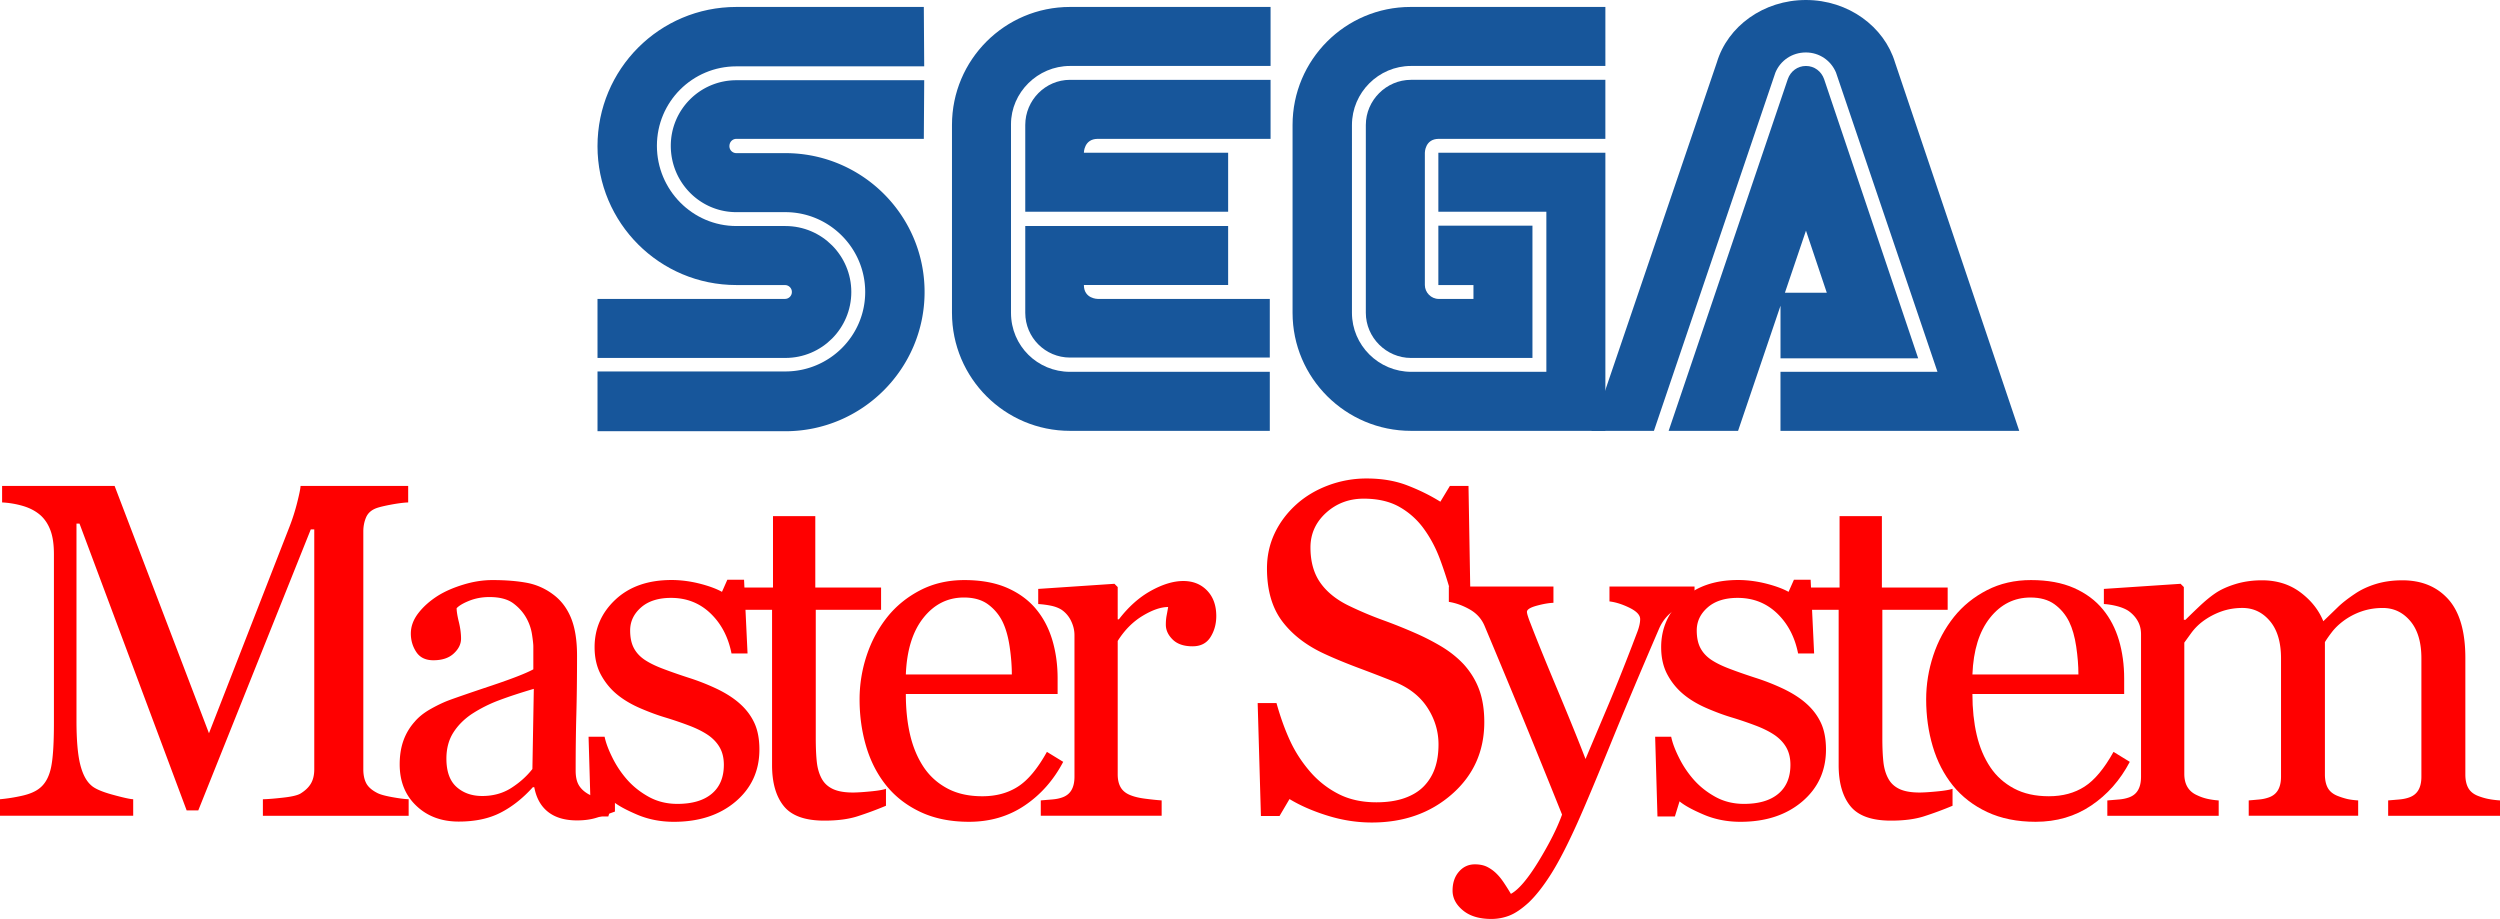
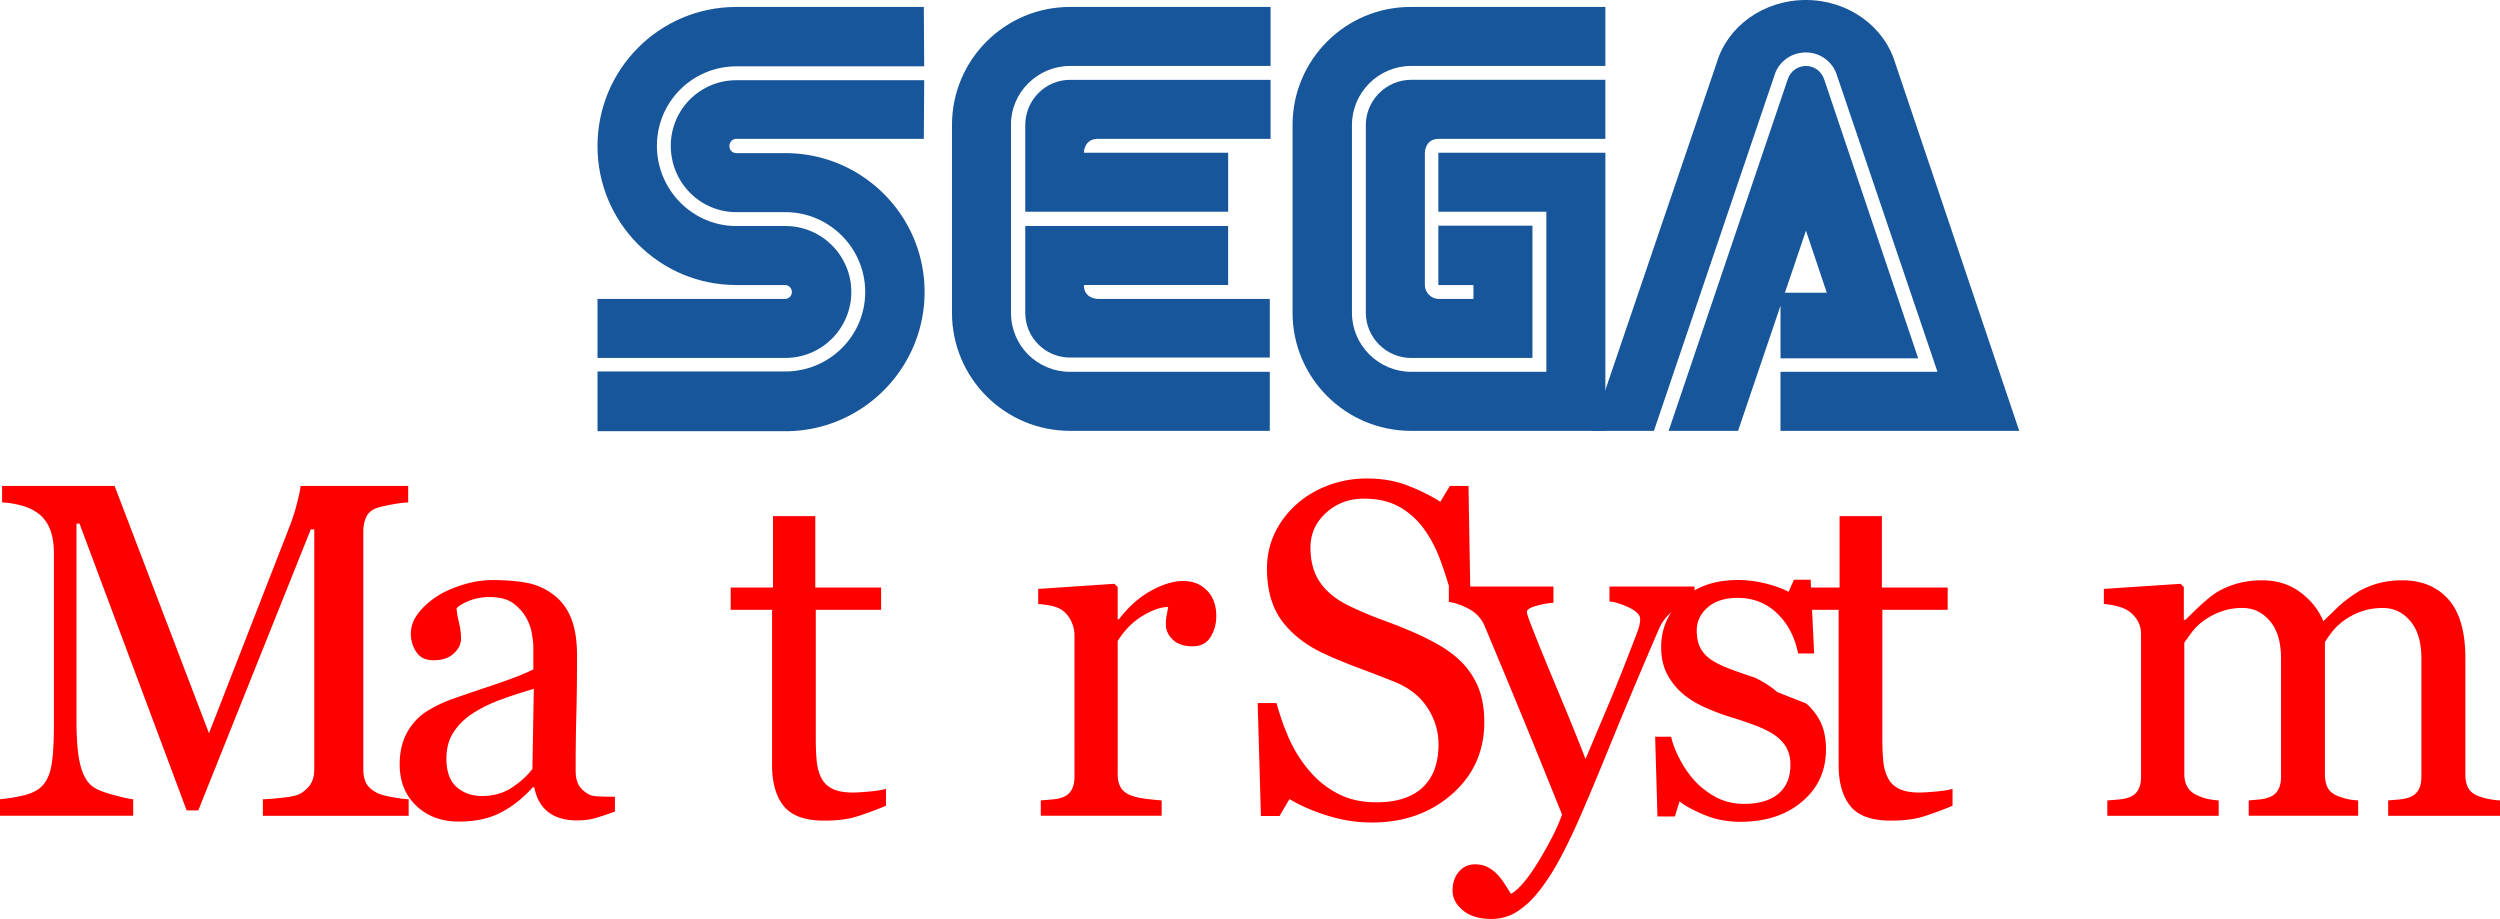
<svg xmlns="http://www.w3.org/2000/svg" width="407.442" height="149.768" viewBox="0 -0.002 529.675 194.698" xml:space="preserve">
  <path fill="#17569b" d="M126.595 91.361h39.796c16.265 0 29.5-13.238 29.5-29.5 0-16.261-13.235-29.42-29.5-29.42h-10.376a1.466 1.466 0 0 1-1.474-1.471c0-.898.654-1.551 1.474-1.551h39.716l.082-12.423h-39.798c-7.683 0-13.894 6.212-13.894 13.894 0 7.764 6.209 14.056 13.894 14.056h10.376c9.316 0 16.918 7.602 16.918 16.917 0 9.317-7.602 16.834-16.918 16.834h-39.796z" />
  <path fill="#17569b" d="M126.595 75.835h39.796c7.765 0 13.977-6.292 13.977-13.974s-6.211-13.974-13.977-13.974h-10.376c-9.315 0-16.835-7.682-16.835-16.998 0-9.317 7.52-16.834 16.835-16.834h39.796l-.082-12.585H156.01c-16.261 0-29.418 13.156-29.418 29.5 0 16.262 13.156 29.42 29.418 29.42h10.297c.816 0 1.472.654 1.472 1.471 0 .817-.655 1.471-1.472 1.471h-39.716zM226.7 78.776c-6.861 0-12.5-5.475-12.5-12.503V26.311c0-6.7 5.64-12.339 12.5-12.339h42.496V1.47H226.7c-13.81 0-25.005 11.196-25.005 25.007v39.796c0 13.812 11.194 25.008 25.005 25.008h42.333V78.778Z" />
  <path fill="#17569b" d="M217.222 26.475c0-5.23 4.249-9.562 9.479-9.562h42.495v12.504h-36.61c-2.943 0-2.943 2.94-2.943 2.94h30.563v12.504h-42.984zM226.7 75.755c-5.228 0-9.478-4.25-9.478-9.48v-18.39h42.983v12.502h-30.562c0 2.942 2.94 2.942 2.94 2.942h36.448v12.423zM299.024 78.776c-6.946 0-12.586-5.64-12.586-12.503V26.477c0-6.866 5.642-12.505 12.506-12.505h41.188V1.47H298.86c-13.811 0-25.005 11.196-25.005 25.007v39.796c0 13.812 11.274 25.008 25.088 25.008h41.188v-58.92h-35.387v12.502h22.883v33.914Z" />
  <path fill="#17569b" d="M289.378 66.273c0 5.23 4.334 9.563 9.563 9.563h25.74V47.805h-19.937V60.39h7.437v2.942h-7.353c-1.637 0-2.943-1.387-2.943-2.942V32.359s0-2.943 2.943-2.943h35.3V16.912h-41.186c-5.23 0-9.563 4.332-9.563 9.563zM378.783 16.753c.57-1.634 2.043-2.778 3.842-2.778 1.797 0 3.27 1.146 3.844 2.778l19.938 59.166h-29.171V62.025h9.808l-4.414-13.159-14.385 42.414h-14.71z" />
  <path fill="#17569b" d="M410.492 78.776H377.23v12.503h50.585l-26.313-78.042c-2.291-7.6-9.891-13.239-18.881-13.239-8.986 0-16.586 5.558-18.877 13.239l-26.563 78.042h13.24l25.739-75.917c1.063-2.534 3.514-4.25 6.455-4.25 2.862 0 5.316 1.716 6.377 4.25z" />
  <g fill="red">
    <path d="M86.576 172.835H55.698v-3.498c1.118-.029 2.554-.146 4.31-.347 1.758-.194 2.963-.472 3.621-.838 1.019-.62 1.767-1.333 2.241-2.142.477-.805.713-1.813.713-3.029v-50.82h-.738L42.009 171.7h-2.461l-22.704-60.77h-.64v41.711c0 4.036.255 7.108.763 9.208.51 2.102 1.289 3.611 2.341 4.527.723.688 2.214 1.352 4.479 1.976 2.265.624 3.744.953 4.433.981v3.496H0v-3.496a36.023 36.023 0 0 0 4.653-.735c1.625-.36 2.88-.9 3.768-1.625 1.15-.915 1.938-2.33 2.364-4.236.429-1.899.64-5.088.64-9.554v-35.756c0-2.067-.245-3.757-.738-5.069-.491-1.312-1.198-2.379-2.117-3.2-1.018-.888-2.265-1.543-3.743-1.973a19.225 19.225 0 0 0-4.382-.738v-3.495h23.836l19.993 52.4 17.091-43.832a42.958 42.958 0 0 0 1.601-5.048c.443-1.757.683-2.932.714-3.52h22.801v3.495c-.919.034-2.094.183-3.521.444-1.428.266-2.471.512-3.127.737-1.115.393-1.872 1.055-2.267 1.972-.395.92-.591 1.92-.591 3.003v50.38c0 1.15.196 2.116.591 2.905.395.785 1.149 1.48 2.267 2.064.592.334 1.643.637 3.153.914 1.509.275 2.708.437 3.594.465v3.5h-.004z" />
    <path d="M130.284 171.946a69.818 69.818 0 0 1-4.062 1.356c-1.167.345-2.487.516-3.965.516-2.563 0-4.604-.596-6.132-1.796-1.526-1.197-2.503-2.943-2.93-5.244h-.296c-2.134 2.361-4.424 4.172-6.871 5.416-2.446 1.252-5.393 1.871-8.84 1.871-3.645 0-6.64-1.109-8.987-3.35-2.348-2.229-3.52-5.15-3.52-8.765 0-1.872.262-3.549.788-5.024a12.014 12.014 0 0 1 2.363-3.988c.822-.98 1.905-1.857 3.25-2.634 1.348-.769 2.61-1.382 3.792-1.847 1.48-.557 4.475-1.593 8.988-3.104 4.515-1.505 7.559-2.687 9.135-3.544v-4.874c0-.427-.089-1.248-.271-2.462a10.34 10.34 0 0 0-1.158-3.449c-.657-1.21-1.583-2.27-2.783-3.175-1.197-.9-2.896-1.354-5.096-1.354-1.512 0-2.914.255-4.211.762-1.297.514-2.208 1.044-2.732 1.602 0 .66.156 1.625.468 2.905.313 1.278.468 2.462.468 3.545 0 1.15-.518 2.2-1.553 3.15-1.033.96-2.47 1.428-4.308 1.428-1.641 0-2.848-.578-3.621-1.747-.77-1.16-1.156-2.468-1.156-3.915 0-1.509.533-2.955 1.601-4.335 1.067-1.378 2.454-2.608 4.163-3.69 1.478-.916 3.267-1.702 5.367-2.34 2.103-.643 4.153-.962 6.156-.962 2.758 0 5.161.19 7.215.565a13.287 13.287 0 0 1 5.59 2.44c1.673 1.216 2.946 2.865 3.816 4.947.87 2.088 1.305 4.77 1.305 8.053 0 4.695-.051 8.857-.147 12.482-.1 3.63-.146 7.595-.146 11.896 0 1.28.221 2.3.664 3.056.443.758 1.125 1.396 2.045 1.918.492.298 1.271.461 2.34.492 1.066.034 2.157.053 3.273.053v3.146zm-17.186-26.003c-2.792.823-5.236 1.623-7.338 2.413a29.434 29.434 0 0 0-5.859 2.955c-1.643 1.117-2.939 2.438-3.893 3.962-.949 1.526-1.428 3.347-1.428 5.442 0 2.73.714 4.728 2.143 6.01 1.429 1.277 3.24 1.92 5.441 1.92 2.331 0 4.383-.568 6.156-1.7 1.772-1.134 3.268-2.466 4.481-4.015z" />
-     <path d="M156.707 149.047c1.346 1.182 2.381 2.546 3.104 4.084.723 1.547 1.083 3.435 1.083 5.664 0 4.502-1.685 8.177-5.046 11.033-3.366 2.854-7.727 4.285-13.076 4.285-2.825 0-5.427-.512-7.807-1.529-2.382-1.017-4.081-1.95-5.098-2.807l-.984 3.202h-3.693l-.492-16.896h3.397c.263 1.28.82 2.778 1.674 4.48a21.511 21.511 0 0 0 3.104 4.628c1.28 1.448 2.814 2.66 4.604 3.646 1.789.982 3.801 1.48 6.033 1.48 3.151 0 5.582-.715 7.29-2.146 1.706-1.426 2.562-3.47 2.562-6.133 0-1.379-.27-2.563-.813-3.566-.542-1-1.339-1.876-2.389-2.637-1.083-.756-2.413-1.433-3.989-2.043a79.25 79.25 0 0 0-5.27-1.799c-1.545-.459-3.259-1.088-5.146-1.896-1.889-.806-3.505-1.752-4.852-2.833-1.444-1.146-2.626-2.563-3.546-4.235-.919-1.673-1.38-3.644-1.38-5.909 0-3.973 1.479-7.336 4.433-10.097 2.956-2.758 6.912-4.138 11.87-4.138 1.901 0 3.849.246 5.836.735 1.984.497 3.602 1.085 4.851 1.773l1.133-2.56h3.545l.738 15.608h-3.397c-.689-3.479-2.176-6.309-4.458-8.496-2.283-2.18-5.065-3.273-8.35-3.273-2.69 0-4.811.676-6.353 2.021-1.543 1.351-2.314 2.975-2.314 4.876 0 1.48.253 2.71.763 3.693.51.986 1.271 1.82 2.291 2.513.983.66 2.223 1.275 3.718 1.847 1.494.574 3.34 1.228 5.542 1.945a48.007 48.007 0 0 1 6.131 2.412c1.92.934 3.502 1.955 4.751 3.068z" />
    <path d="M187.71 170.713a74.507 74.507 0 0 1-6.058 2.242c-1.904.61-4.236.91-6.993.91-4.072 0-6.937-1.02-8.594-3.076-1.659-2.05-2.488-4.95-2.488-8.69v-32.896h-8.767v-4.73h8.964v-15.118h8.963v15.118h13.937v4.73h-13.838v27.133c0 2.04.073 3.738.222 5.101.147 1.362.5 2.558 1.058 3.57.525.952 1.314 1.675 2.364 2.165 1.05.492 2.462.738 4.234.738.82 0 2.026-.074 3.621-.226 1.593-.146 2.716-.332 3.374-.565z" />
-     <path d="M225.261 161.41c-2.035 3.874-4.76 6.96-8.175 9.257-3.414 2.3-7.338 3.444-11.77 3.444-3.906 0-7.329-.688-10.27-2.067-2.937-1.377-5.358-3.252-7.264-5.613-1.903-2.362-3.324-5.119-4.26-8.27-.937-3.155-1.403-6.48-1.403-9.997a29.5 29.5 0 0 1 1.502-9.285c1.002-3.032 2.471-5.768 4.408-8.198 1.872-2.327 4.194-4.209 6.968-5.64 2.775-1.429 5.887-2.142 9.334-2.142 3.545 0 6.582.562 9.109 1.674 2.529 1.118 4.58 2.644 6.156 4.578 1.511 1.844 2.635 4.012 3.374 6.504.737 2.494 1.108 5.205 1.108 8.123v3.251h-32.157c0 3.188.303 6.076.909 8.67.609 2.595 1.568 4.875 2.882 6.847 1.278 1.905 2.953 3.406 5.022 4.506 2.067 1.104 4.53 1.646 7.387 1.646 2.922 0 5.441-.68 7.559-2.047 2.12-1.354 4.163-3.813 6.132-7.357zm-10.884-18.518c0-1.839-.155-3.808-.467-5.909-.313-2.102-.813-3.857-1.502-5.27a10.066 10.066 0 0 0-3.104-3.694c-1.312-.949-3.005-1.427-5.071-1.427-3.449 0-6.313 1.436-8.595 4.311-2.28 2.873-3.52 6.868-3.717 11.988z" />
    <path d="M257.691 130.53c0 1.672-.411 3.16-1.23 4.456-.82 1.3-2.083 1.944-3.79 1.944-1.841 0-3.243-.477-4.214-1.43-.967-.949-1.452-2-1.452-3.149 0-.723.057-1.379.172-1.97.114-.595.221-1.186.319-1.774-1.542 0-3.35.623-5.417 1.871-2.068 1.25-3.824 3.021-5.271 5.317v28.268c0 1.154.224 2.088.666 2.811.442.725 1.141 1.265 2.092 1.625.822.33 1.881.574 3.176.734 1.299.17 2.422.281 3.376.348v3.25h-25.61v-3.25c.756-.065 1.536-.127 2.339-.195.805-.063 1.502-.194 2.094-.397.918-.295 1.601-.812 2.043-1.549.443-.738.664-1.699.664-2.879V134.57c0-1.017-.238-2.02-.713-3.004a5.985 5.985 0 0 0-1.996-2.364c-.622-.396-1.359-.678-2.215-.862-.854-.177-1.773-.3-2.758-.367v-3.202l16.152-1.084.689.69v6.845h.246c2.038-2.66 4.304-4.679 6.797-6.057 2.496-1.38 4.777-2.069 6.845-2.069 2.069 0 3.752.675 5.049 2.021 1.3 1.344 1.947 3.148 1.947 5.413zM310.143 140.774c1.476 1.646 2.565 3.441 3.271 5.395.709 1.955 1.063 4.23 1.063 6.82 0 6.176-2.286 11.266-6.848 15.268-4.563 4.008-10.226 6.006-16.989 6.006-3.12 0-6.236-.479-9.356-1.45-3.119-.966-5.812-2.144-8.077-3.52l-2.117 3.596h-3.938l-.689-23.935h3.988c.821 2.953 1.782 5.625 2.882 8.002 1.102 2.385 2.554 4.604 4.359 6.674a19.73 19.73 0 0 0 5.981 4.63c2.283 1.15 4.934 1.722 7.951 1.722 2.267 0 4.242-.294 5.936-.886 1.691-.593 3.064-1.433 4.112-2.513a10.318 10.318 0 0 0 2.34-3.815c.511-1.458.765-3.144.765-5.05 0-2.784-.787-5.392-2.361-7.807-1.575-2.414-3.922-4.242-7.045-5.49a358.434 358.434 0 0 0-7.338-2.832c-2.756-1.033-5.138-2.01-7.14-2.933-3.938-1.77-7.002-4.094-9.186-6.968-2.184-2.87-3.273-6.626-3.273-11.256 0-2.655.542-5.135 1.624-7.436 1.084-2.296 2.625-4.352 4.629-6.156 1.904-1.704 4.154-3.045 6.747-4.014a23.053 23.053 0 0 1 8.125-1.452c3.218 0 6.099.49 8.644 1.48 2.543.981 4.869 2.135 6.967 3.442l2.021-3.349h3.94l.396 23.195h-3.988a87.55 87.55 0 0 0-2.438-7.636c-.901-2.427-2.073-4.629-3.521-6.598a16.207 16.207 0 0 0-5.168-4.559c-2.037-1.13-4.533-1.699-7.485-1.699-3.117 0-5.778 1.005-7.979 3.003-2.2 2.008-3.3 4.452-3.3 7.338 0 3.023.705 5.525 2.118 7.512 1.411 1.987 3.465 3.62 6.155 4.898a75.855 75.855 0 0 0 7.063 2.976c2.315.84 4.557 1.737 6.723 2.687a49.705 49.705 0 0 1 5.688 2.908c1.815 1.094 3.399 2.357 4.748 3.802z" />
    <path d="M307.755 188.692c0-1.64.447-2.979 1.354-4.016.9-1.035 2.023-1.55 3.373-1.55 1.049 0 1.951.191 2.709.591a7.819 7.819 0 0 1 2.02 1.524c.492.49 1.021 1.167 1.576 2.02a55.53 55.53 0 0 1 1.328 2.118c1.645-.887 3.604-3.203 5.889-6.942 2.277-3.745 3.936-7.022 4.947-9.853a2605.093 2605.093 0 0 0-8.471-20.88 3250.448 3250.448 0 0 0-7.928-19.062c-.623-1.506-1.676-2.685-3.152-3.522-1.477-.838-2.955-1.369-4.434-1.602v-3.25h22.164v3.447c-.988.034-2.168.241-3.547.615-1.379.38-2.068.813-2.068 1.305 0 .196.073.527.223.985.147.461.317.938.519 1.427 1.247 3.251 3.147 7.941 5.712 14.062 2.564 6.128 4.548 11.023 5.958 14.702 1.479-3.515 3.015-7.147 4.604-10.907 1.594-3.76 3.379-8.199 5.346-13.322.23-.62.563-1.48.982-2.583.426-1.1.643-2.045.643-2.832 0-.852-.744-1.65-2.24-2.39-1.496-.736-2.913-1.19-4.262-1.356v-3.15h18.025v3.056c-.986.167-2.287.731-3.892 1.697-1.61.972-2.81 2.341-3.597 4.112-3.908 9.063-7.385 17.32-10.416 24.772-3.039 7.454-5.344 12.937-6.918 16.446-2.07 4.603-3.916 8.185-5.541 10.763-1.625 2.58-3.213 4.604-4.754 6.08-1.512 1.381-2.881 2.311-4.109 2.785a10.539 10.539 0 0 1-3.813.714c-2.563 0-4.574-.606-6.035-1.819-1.466-1.21-2.195-2.61-2.195-4.185z" />
-     <path d="M382.687 149.047c1.342 1.182 2.379 2.546 3.102 4.084.723 1.547 1.082 3.435 1.082 5.664 0 4.502-1.684 8.177-5.045 11.033-3.369 2.854-7.726 4.285-13.078 4.285-2.82 0-5.428-.512-7.803-1.529-2.384-1.017-4.082-1.95-5.1-2.807l-.986 3.202h-3.693l-.491-16.896h3.397c.26 1.28.817 2.778 1.676 4.48a21.438 21.438 0 0 0 3.104 4.628c1.278 1.448 2.812 2.66 4.604 3.646 1.787.982 3.798 1.48 6.031 1.48 3.15 0 5.582-.715 7.289-2.146 1.703-1.426 2.561-3.47 2.561-6.133 0-1.379-.271-2.563-.813-3.566-.543-1-1.34-1.876-2.392-2.637-1.08-.756-2.411-1.433-3.985-2.043a79.328 79.328 0 0 0-5.272-1.799c-1.546-.459-3.261-1.088-5.146-1.896-1.892-.806-3.504-1.752-4.851-2.833a13.911 13.911 0 0 1-3.548-4.235c-.922-1.673-1.379-3.644-1.379-5.909 0-3.973 1.48-7.336 4.436-10.097 2.956-2.758 6.906-4.138 11.867-4.138 1.902 0 3.852.246 5.834.735 1.984.497 3.605 1.085 4.854 1.773l1.135-2.56h3.543l.738 15.608h-3.397c-.688-3.479-2.177-6.309-4.452-8.496-2.287-2.18-5.064-3.273-8.352-3.273-2.692 0-4.813.676-6.354 2.021-1.544 1.351-2.313 2.975-2.313 4.876 0 1.48.252 2.71.763 3.693.51.986 1.272 1.82 2.29 2.513.986.66 2.229 1.275 3.722 1.847 1.488.574 3.339 1.228 5.539 1.945a47.935 47.935 0 0 1 6.134 2.412c1.914.934 3.499 1.955 4.749 3.068z" />
+     <path d="M382.687 149.047c1.342 1.182 2.379 2.546 3.102 4.084.723 1.547 1.082 3.435 1.082 5.664 0 4.502-1.684 8.177-5.045 11.033-3.369 2.854-7.726 4.285-13.078 4.285-2.82 0-5.428-.512-7.803-1.529-2.384-1.017-4.082-1.95-5.1-2.807l-.986 3.202h-3.693l-.491-16.896h3.397c.26 1.28.817 2.778 1.676 4.48a21.438 21.438 0 0 0 3.104 4.628c1.278 1.448 2.812 2.66 4.604 3.646 1.787.982 3.798 1.48 6.031 1.48 3.15 0 5.582-.715 7.289-2.146 1.703-1.426 2.561-3.47 2.561-6.133 0-1.379-.271-2.563-.813-3.566-.543-1-1.34-1.876-2.392-2.637-1.08-.756-2.411-1.433-3.985-2.043a79.328 79.328 0 0 0-5.272-1.799c-1.546-.459-3.261-1.088-5.146-1.896-1.892-.806-3.504-1.752-4.851-2.833a13.911 13.911 0 0 1-3.548-4.235c-.922-1.673-1.379-3.644-1.379-5.909 0-3.973 1.48-7.336 4.436-10.097 2.956-2.758 6.906-4.138 11.867-4.138 1.902 0 3.852.246 5.834.735 1.984.497 3.605 1.085 4.854 1.773l1.135-2.56h3.543l.738 15.608h-3.397c-.688-3.479-2.177-6.309-4.452-8.496-2.287-2.18-5.064-3.273-8.352-3.273-2.692 0-4.813.676-6.354 2.021-1.544 1.351-2.313 2.975-2.313 4.876 0 1.48.252 2.71.763 3.693.51.986 1.272 1.82 2.29 2.513.986.66 2.229 1.275 3.722 1.847 1.488.574 3.339 1.228 5.539 1.945c1.914.934 3.499 1.955 4.749 3.068z" />
    <path d="M413.686 170.713a73.583 73.583 0 0 1-6.06 2.242c-1.901.61-4.23.91-6.989.91-4.071 0-6.937-1.02-8.595-3.076-1.658-2.05-2.487-4.95-2.487-8.69v-32.896h-8.765v-4.73h8.959v-15.118h8.966v15.118h13.937v4.73h-13.84v27.133c0 2.04.075 3.738.223 5.101.148 1.363.502 2.558 1.064 3.57.521.952 1.313 1.675 2.357 2.165 1.051.492 2.463.738 4.234.738.821 0 2.027-.074 3.62-.226 1.593-.146 2.718-.332 3.374-.565z" />
-     <path d="M451.238 161.41c-2.033 3.874-4.76 6.96-8.176 9.257-3.414 2.3-7.338 3.444-11.771 3.444-3.898 0-7.326-.688-10.266-2.067-2.938-1.377-5.357-3.252-7.268-5.613-1.9-2.362-3.324-5.119-4.26-8.27-.938-3.155-1.401-6.48-1.401-9.997 0-3.15.504-6.246 1.501-9.285 1.001-3.032 2.473-5.768 4.408-8.198 1.869-2.327 4.193-4.209 6.968-5.64 2.772-1.429 5.886-2.142 9.329-2.142 3.549 0 6.584.562 9.111 1.674 2.529 1.118 4.58 2.644 6.156 4.578 1.512 1.844 2.635 4.012 3.375 6.504.734 2.494 1.104 5.205 1.104 8.123v3.251h-32.154c0 3.188.305 6.076.91 8.67.604 2.595 1.564 4.875 2.883 6.847 1.275 1.905 2.957 3.406 5.02 4.506 2.066 1.104 4.527 1.646 7.389 1.646 2.924 0 5.439-.68 7.561-2.047 2.117-1.354 4.162-3.813 6.135-7.357zm-10.885-18.518c0-1.839-.154-3.808-.467-5.909-.309-2.102-.813-3.857-1.502-5.27-.752-1.508-1.785-2.735-3.102-3.694-1.316-.949-3.006-1.427-5.074-1.427-3.445 0-6.313 1.436-8.594 4.311-2.279 2.873-3.521 6.868-3.718 11.988z" />
    <path d="M529.667 172.835h-23.689v-3.254c.756-.063 1.52-.127 2.291-.193.77-.064 1.449-.196 2.041-.396.918-.297 1.602-.813 2.045-1.55.445-.737.666-1.7.666-2.88v-25.068c0-3.412-.781-6.048-2.342-7.903-1.561-1.854-3.502-2.782-5.832-2.782-1.609 0-3.121.243-4.531.736a14.162 14.162 0 0 0-3.889 2.068c-.957.726-1.752 1.501-2.395 2.34-.639.837-1.123 1.537-1.453 2.091v28.021c0 1.154.199 2.096.594 2.834.396.736 1.064 1.307 2.02 1.7a16.07 16.07 0 0 0 2.045.664c.605.146 1.402.256 2.387.32v3.25h-23.189v-3.25c.756-.064 1.479-.13 2.188-.196a8.167 8.167 0 0 0 1.941-.398c.922-.295 1.602-.813 2.045-1.55.445-.737.67-1.698.67-2.882v-25.066c0-3.412-.783-6.047-2.346-7.903-1.557-1.854-3.504-2.783-5.83-2.783-1.609 0-3.123.256-4.533.766a15.02 15.02 0 0 0-3.891 2.094 11.786 11.786 0 0 0-2.412 2.437c-.656.908-1.148 1.586-1.48 2.044v27.825c0 1.117.232 2.055.691 2.807.459.76 1.146 1.331 2.063 1.727.689.33 1.398.572 2.117.735.729.167 1.527.281 2.414.347v3.252H446.48v-3.252l2.344-.195c.801-.06 1.496-.194 2.092-.396.918-.295 1.602-.813 2.041-1.552.443-.735.664-1.696.664-2.88v-30.188c0-1.048-.232-1.994-.713-2.83-.477-.84-1.141-1.555-1.992-2.146-.625-.396-1.395-.715-2.313-.959a15.19 15.19 0 0 0-2.857-.47v-3.2L462 123.688l.688.688v6.943h.346c.82-.816 1.822-1.79 3.004-2.906 1.186-1.11 2.283-2.02 3.301-2.707 1.148-.786 2.588-1.44 4.314-1.97 1.721-.522 3.586-.789 5.588-.789 3.15 0 5.857.847 8.125 2.535 2.27 1.693 3.895 3.737 4.875 6.133l3.129-3.028c.902-.868 2.094-1.796 3.57-2.782 1.25-.854 2.715-1.543 4.408-2.069 1.688-.52 3.566-.788 5.639-.788 4.104 0 7.354 1.352 9.754 4.037 2.393 2.694 3.592 6.834 3.592 12.415v24.671c0 1.151.195 2.092.596 2.832.395.735 1.064 1.31 2.02 1.698.756.296 1.5.518 2.238.667.74.145 1.566.254 2.488.317v3.252h-.006v-.002z" />
  </g>
</svg>